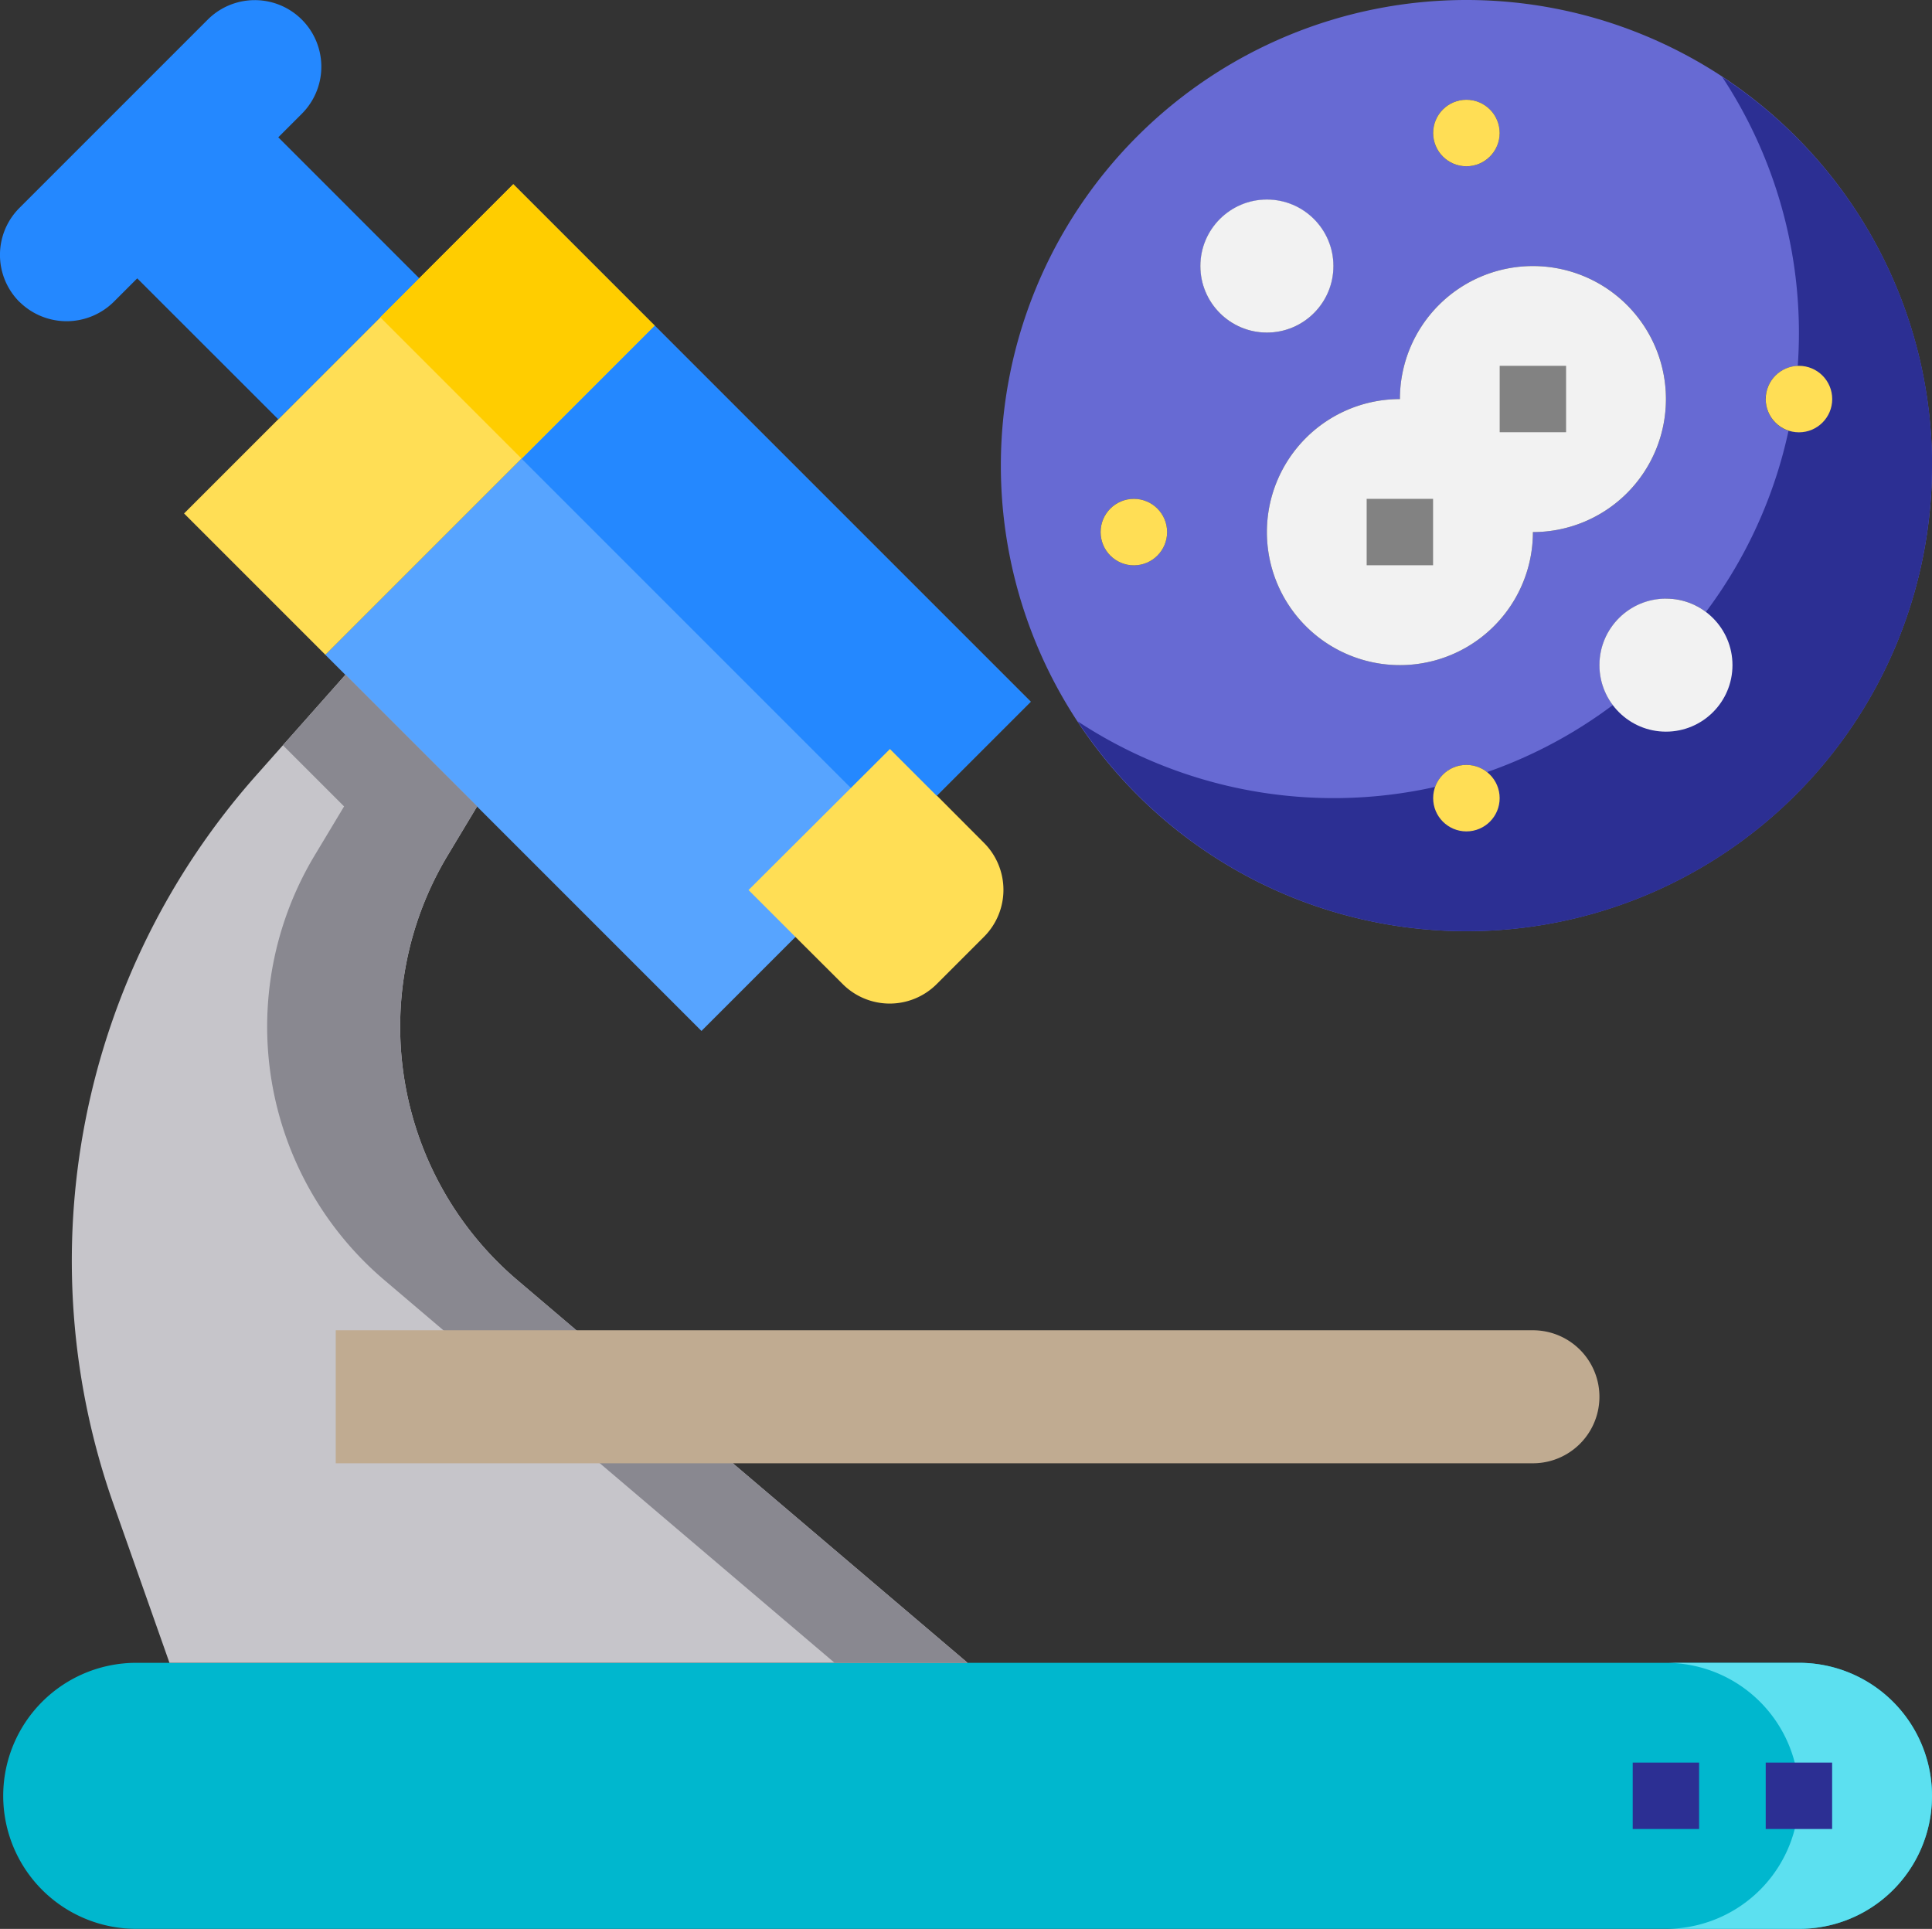
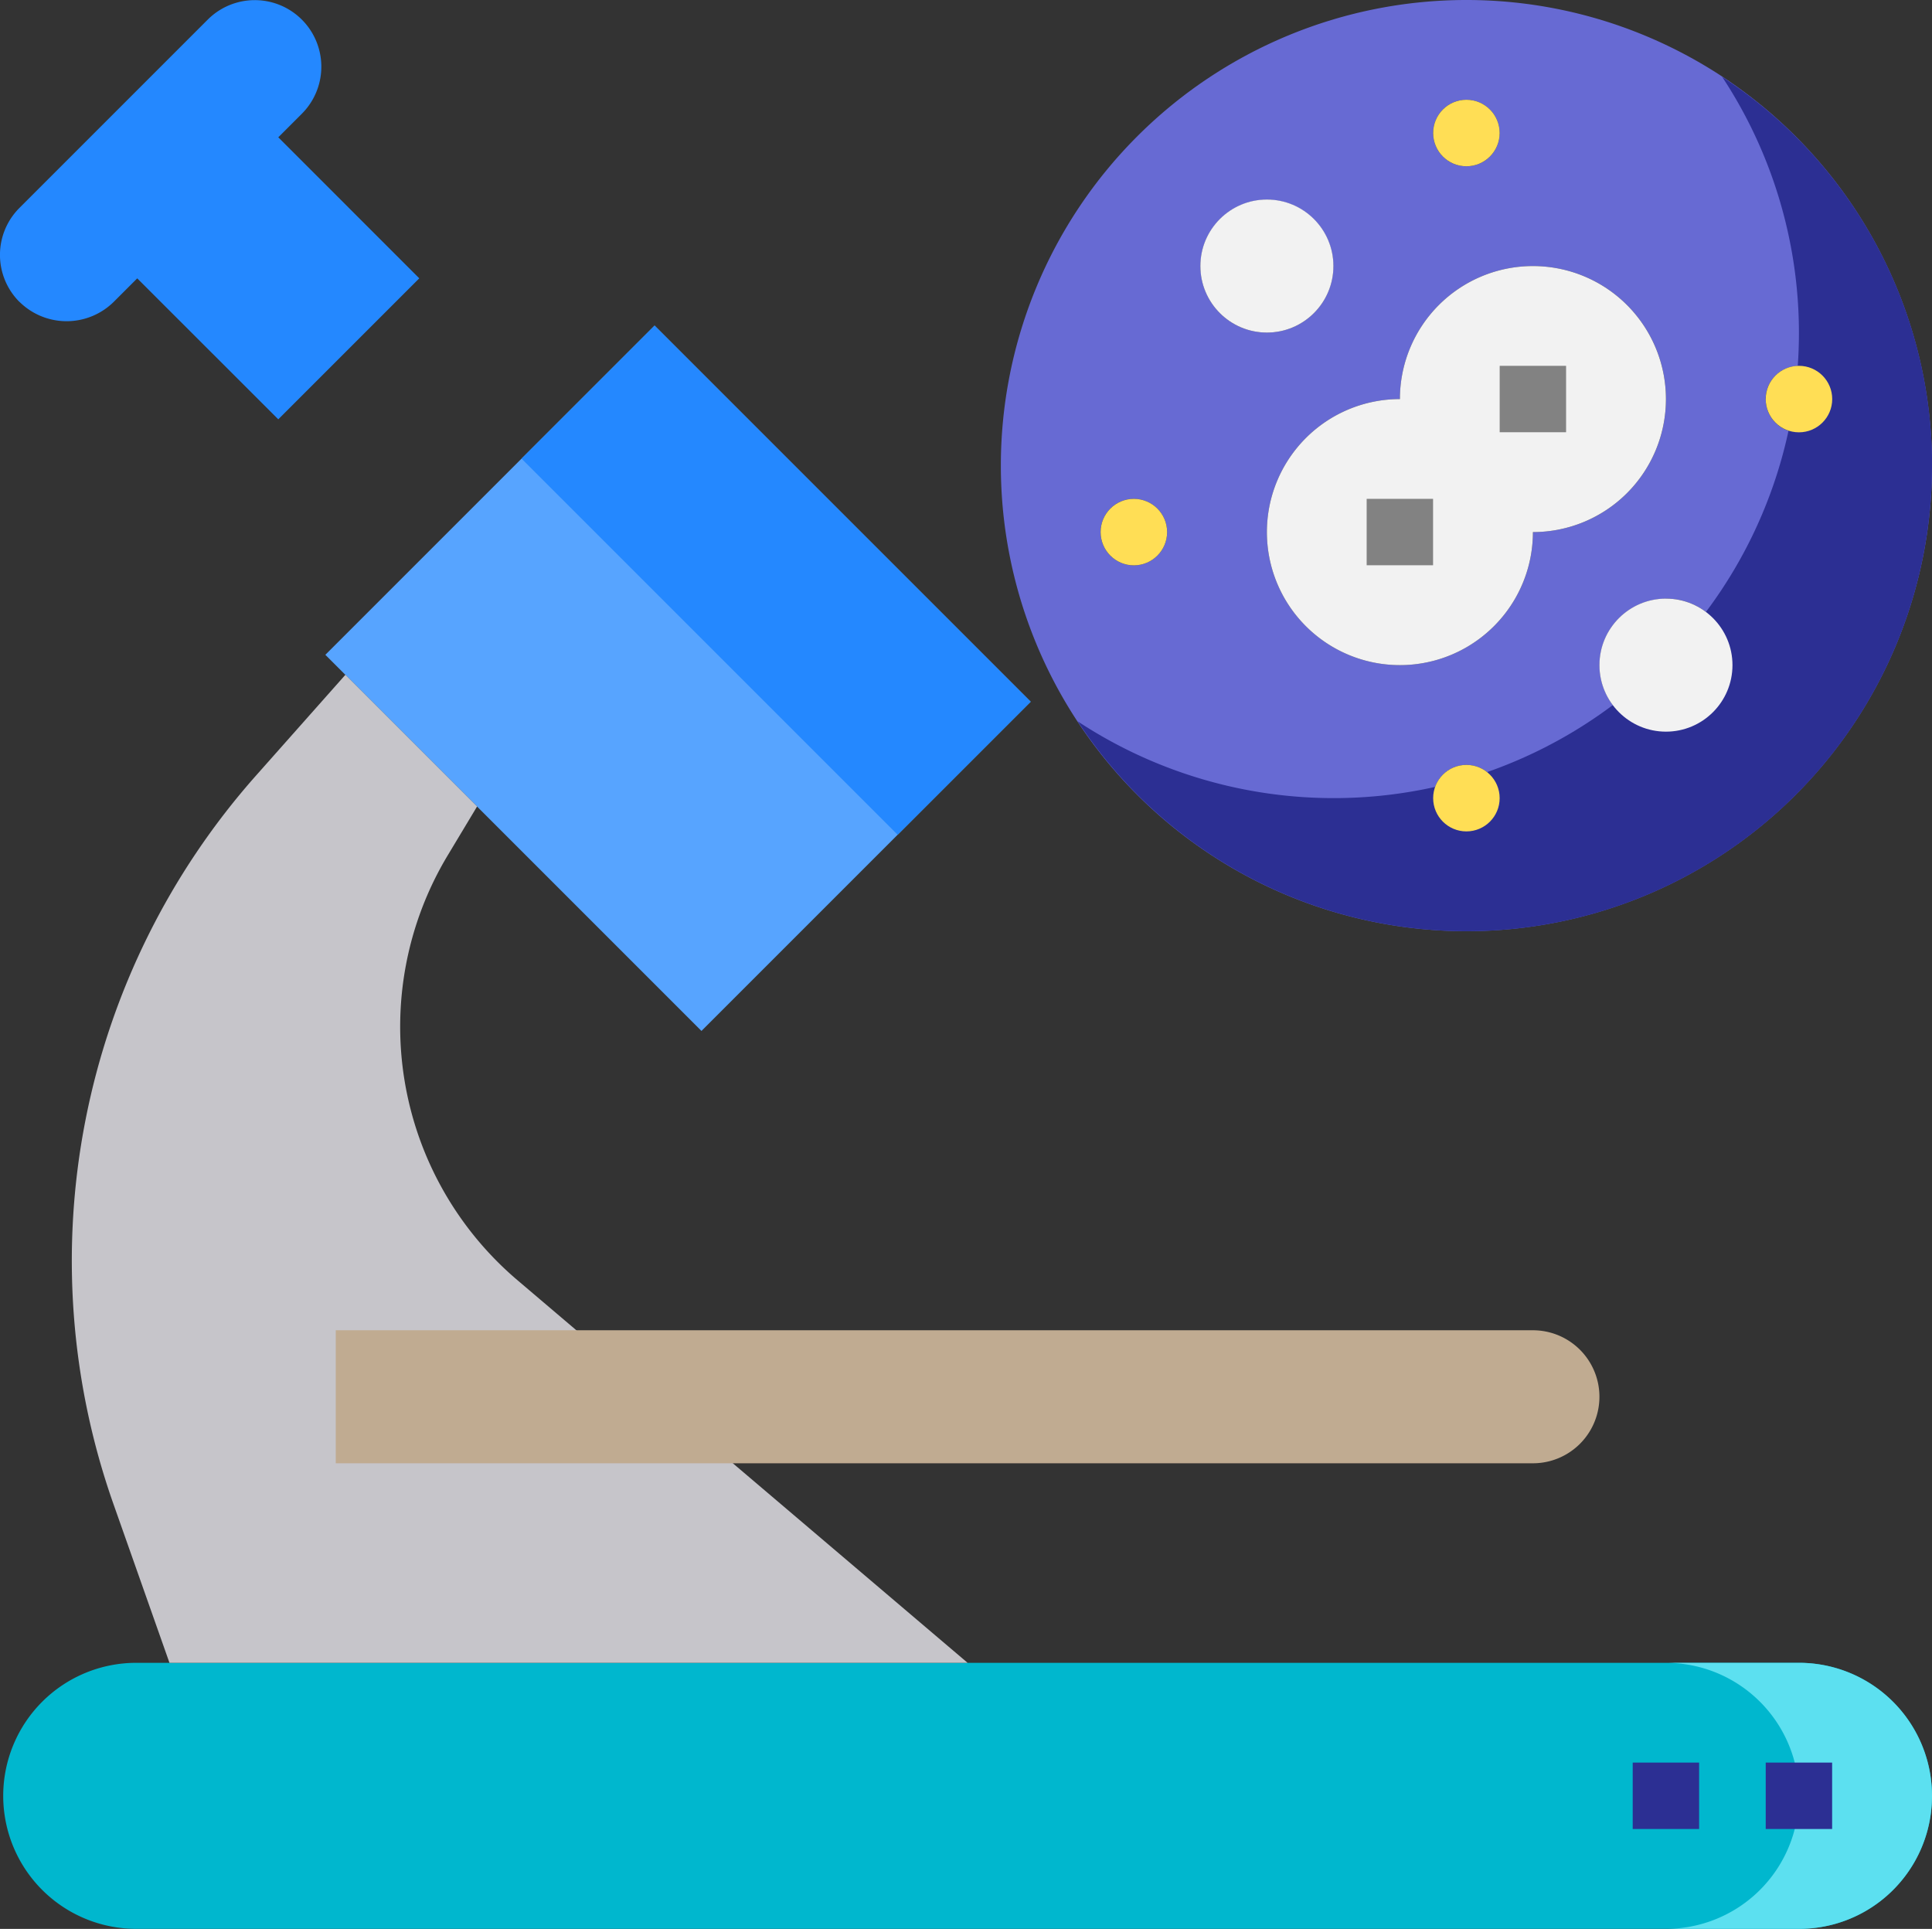
<svg xmlns="http://www.w3.org/2000/svg" width="90.186" height="90.036" viewBox="0 0 90.186 90.036">
  <rect x="0" y="0" width="90.186" height="90.036" fill="#333333" stroke="none" />
  <g id="Group_71" data-name="Group 71" transform="translate(-1237.491 -6877.448)">
    <g id="Microscope" transform="translate(1237.491 6877.448)">
      <path id="Path_543" data-name="Path 543" d="M76.466,24.733A21.733,21.733,0,1,1,54.733,3,21.733,21.733,0,0,1,76.466,24.733Zm-7.762-3.1a1.552,1.552,0,1,0,1.552-1.552A1.552,1.552,0,0,0,68.7,21.628Zm-4.657,9.314a3.1,3.1,0,1,0,3.1,3.1A3.1,3.1,0,0,0,64.047,30.942ZM54.733,41.809a1.552,1.552,0,1,0-1.552-1.552A1.552,1.552,0,0,0,54.733,41.809Zm0-31.047A1.552,1.552,0,1,0,53.18,9.209,1.552,1.552,0,0,0,54.733,10.762ZM45.419,27.837a6.209,6.209,0,1,0,12.419,0,6.209,6.209,0,1,0-6.209-6.209A6.209,6.209,0,0,0,45.419,27.837Zm0-9.314a3.1,3.1,0,1,0-3.1-3.1A3.1,3.1,0,0,0,45.419,18.523Zm-7.762,9.314a1.552,1.552,0,1,0,1.552-1.552A1.552,1.552,0,0,0,37.657,27.837Z" transform="translate(13.72 -3)" fill="#676ad3" />
      <path id="Path_544" data-name="Path 544" d="M75.19,23.457A21.723,21.723,0,0,1,35.31,35.394,21.717,21.717,0,0,0,65.394,5.31a21.685,21.685,0,0,1,9.8,18.147Z" transform="translate(14.996 -1.724)" fill="#2c2f93" />
      <g id="Group_70" data-name="Group 70" transform="translate(51.377 4.657)">
        <circle id="Ellipse_34" data-name="Ellipse 34" cx="1.552" cy="1.552" r="1.552" transform="translate(31.047 12.419)" fill="#ffde55" />
        <circle id="Ellipse_35" data-name="Ellipse 35" cx="1.552" cy="1.552" r="1.552" transform="translate(15.523 31.047)" fill="#ffde55" />
        <circle id="Ellipse_36" data-name="Ellipse 36" cx="1.552" cy="1.552" r="1.552" transform="translate(15.523)" fill="#ffde55" />
        <circle id="Ellipse_37" data-name="Ellipse 37" cx="1.552" cy="1.552" r="1.552" transform="translate(0 18.628)" fill="#ffde55" />
      </g>
      <path id="Path_545" data-name="Path 545" d="M93.036,59.209a6.2,6.2,0,0,1-6.209,6.209H9.209A6.209,6.209,0,1,1,9.209,53H86.826A6.209,6.209,0,0,1,93.036,59.209Z" transform="translate(-2.85 24.617)" fill="#00b7ce" />
      <circle id="Ellipse_38" data-name="Ellipse 38" cx="3.105" cy="3.105" r="3.105" transform="translate(74.662 27.942)" fill="#f2f2f2" />
      <path id="Path_546" data-name="Path 546" d="M47.209,29.628a6.209,6.209,0,1,1,0-12.419,6.209,6.209,0,1,1,6.209,6.209A6.209,6.209,0,0,1,47.209,29.628Z" transform="translate(18.139 1.419)" fill="#f2f2f2" />
      <circle id="Ellipse_39" data-name="Ellipse 39" cx="3.105" cy="3.105" r="3.105" transform="translate(56.034 9.314)" fill="#f2f2f2" />
      <path id="Path_547" data-name="Path 547" d="M0,0H21.734V24.83H0Z" transform="translate(15.187 30.565) rotate(-45)" fill="#57a4ff" />
      <path id="Path_548" data-name="Path 548" d="M0,0H8.782V24.83H0Z" transform="translate(24.346 21.408) rotate(-45)" fill="#2488ff" />
-       <path id="Path_549" data-name="Path 549" d="M0,0H21.734V9.33H0Z" transform="translate(8.592 23.967) rotate(-45)" fill="#ffde55" />
      <path id="Path_550" data-name="Path 550" d="M46.879,69.41H9.622L7.015,62.021A34.134,34.134,0,0,1,13.69,27.963l4.145-4.673,6.147,6.147-1.382,2.3a15.523,15.523,0,0,0,3.26,19.808Z" transform="translate(-1.711 8.207)" fill="#c6c5ca" />
      <path id="Path_551" data-name="Path 551" d="M65.419,59.209a6.2,6.2,0,0,1-6.209,6.209H53A6.209,6.209,0,1,0,53,53h6.209A6.209,6.209,0,0,1,65.419,59.209Z" transform="translate(24.767 24.617)" fill="#5ce0f0" />
-       <path id="Path_552" data-name="Path 552" d="M43.634,69.41H37.425L16.406,51.543a15.523,15.523,0,0,1-3.26-19.808l1.382-2.3-2.856-2.856L14.59,23.29l6.147,6.147-1.382,2.3a15.523,15.523,0,0,0,3.26,19.808Z" transform="translate(1.534 8.207)" fill="#898890" />
      <path id="Path_553" data-name="Path 553" d="M3.814,17.093a3.1,3.1,0,0,1,0-4.393L12.6,3.914a3.106,3.106,0,0,1,4.393,4.393l-1.1,1.1,6.582,6.582-6.582,6.582L9.309,15.991l-1.1,1.1a3.13,3.13,0,0,1-4.393,0Z" transform="translate(-2.903 -2.998)" fill="#2488ff" />
-       <path id="Path_554" data-name="Path 554" d="M0,0H8.782V9.33H0Z" transform="translate(17.75 14.81) rotate(-45)" fill="#ffcd00" />
      <path id="Path_555" data-name="Path 555" d="M68.884,43a3.1,3.1,0,0,1,0,6.209H13V43Z" transform="translate(2.673 19.094)" fill="#c0ab91" />
-       <path id="Path_556" data-name="Path 556" d="M27.614,34.306l-2.2-2.2,6.6-6.582L34.2,27.709h.016L36.4,29.9a3.1,3.1,0,0,1,0,4.393l-2.2,2.2a3.1,3.1,0,0,1-4.393,0Z" transform="translate(9.528 9.439)" fill="#ffde55" />
      <path id="Path_558" data-name="Path 558" d="M56,56h3.1v3.1H56Z" transform="translate(26.424 26.274)" fill="#2c2f93" />
      <path id="Path_559" data-name="Path 559" d="M52,56h3.1v3.1H52Z" transform="translate(24.215 26.274)" fill="#2c2f93" />
      <path id="Path_563" data-name="Path 563" d="M48,14h3.1v3.1H48Z" transform="translate(22.005 3.076)" fill="#828282" />
      <path id="Path_564" data-name="Path 564" d="M44,18h3.1v3.1H44Z" transform="translate(19.796 5.285)" fill="#828282" />
    </g>
  </g>
</svg>